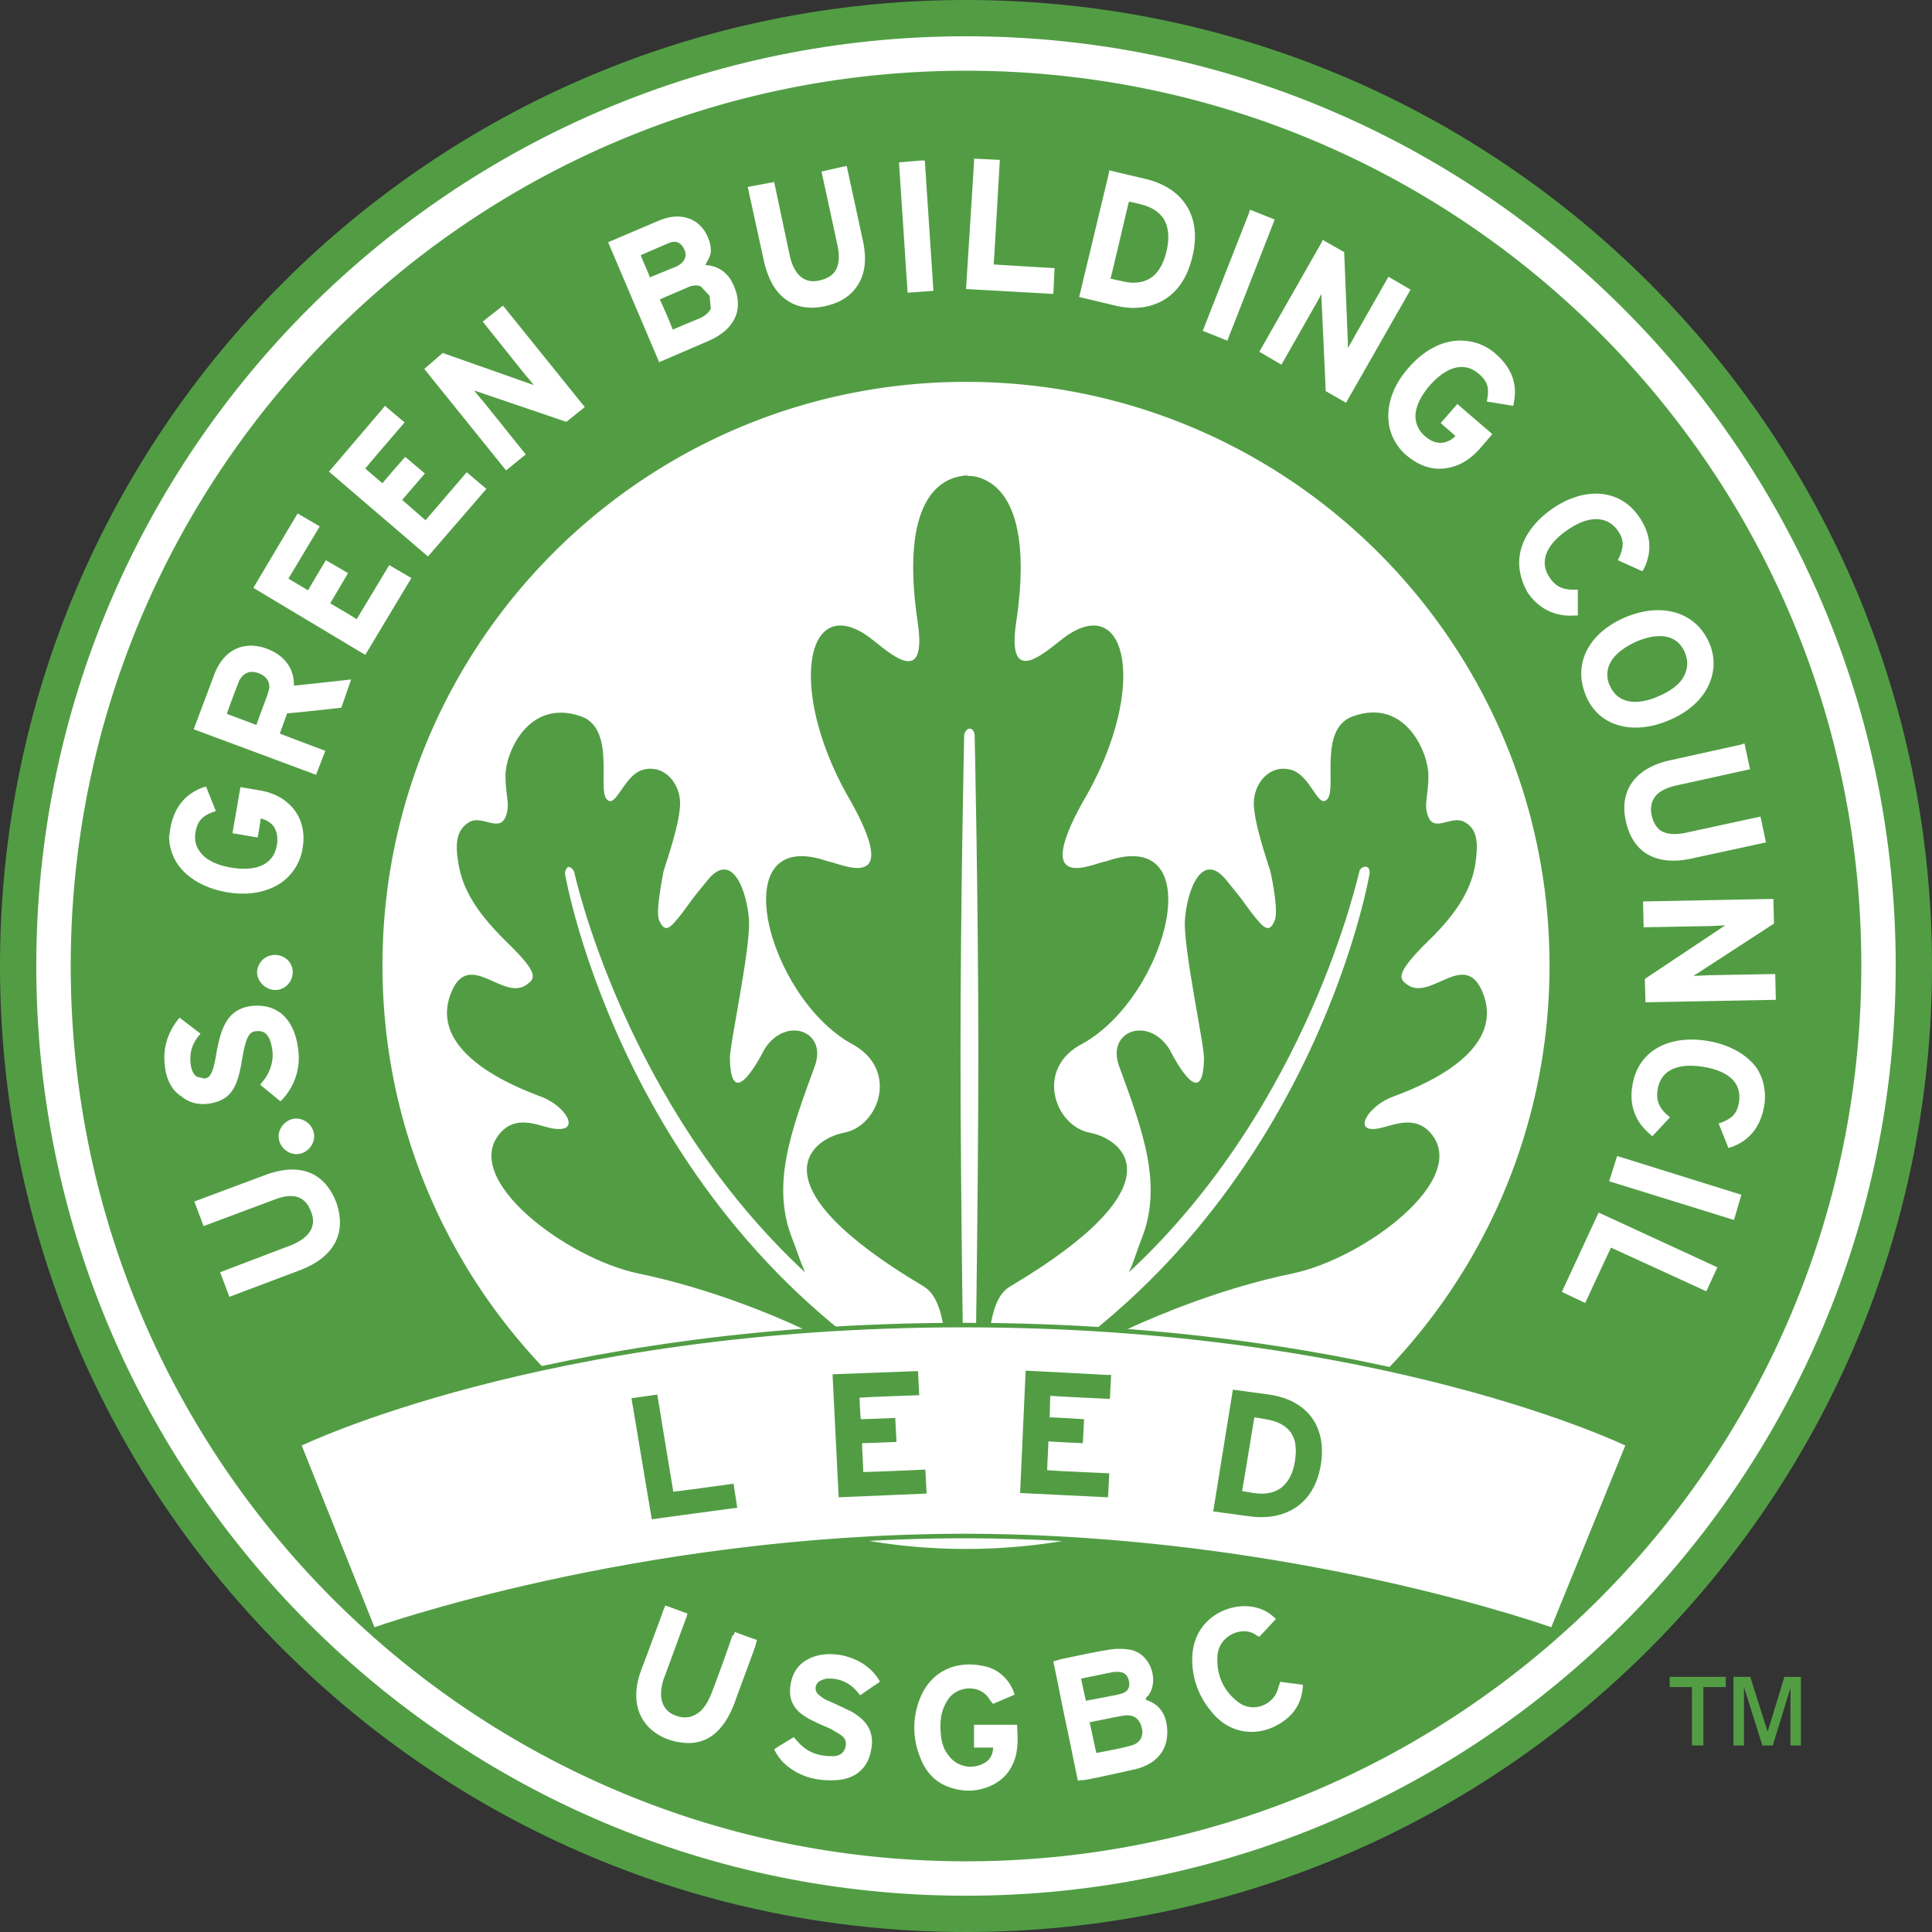
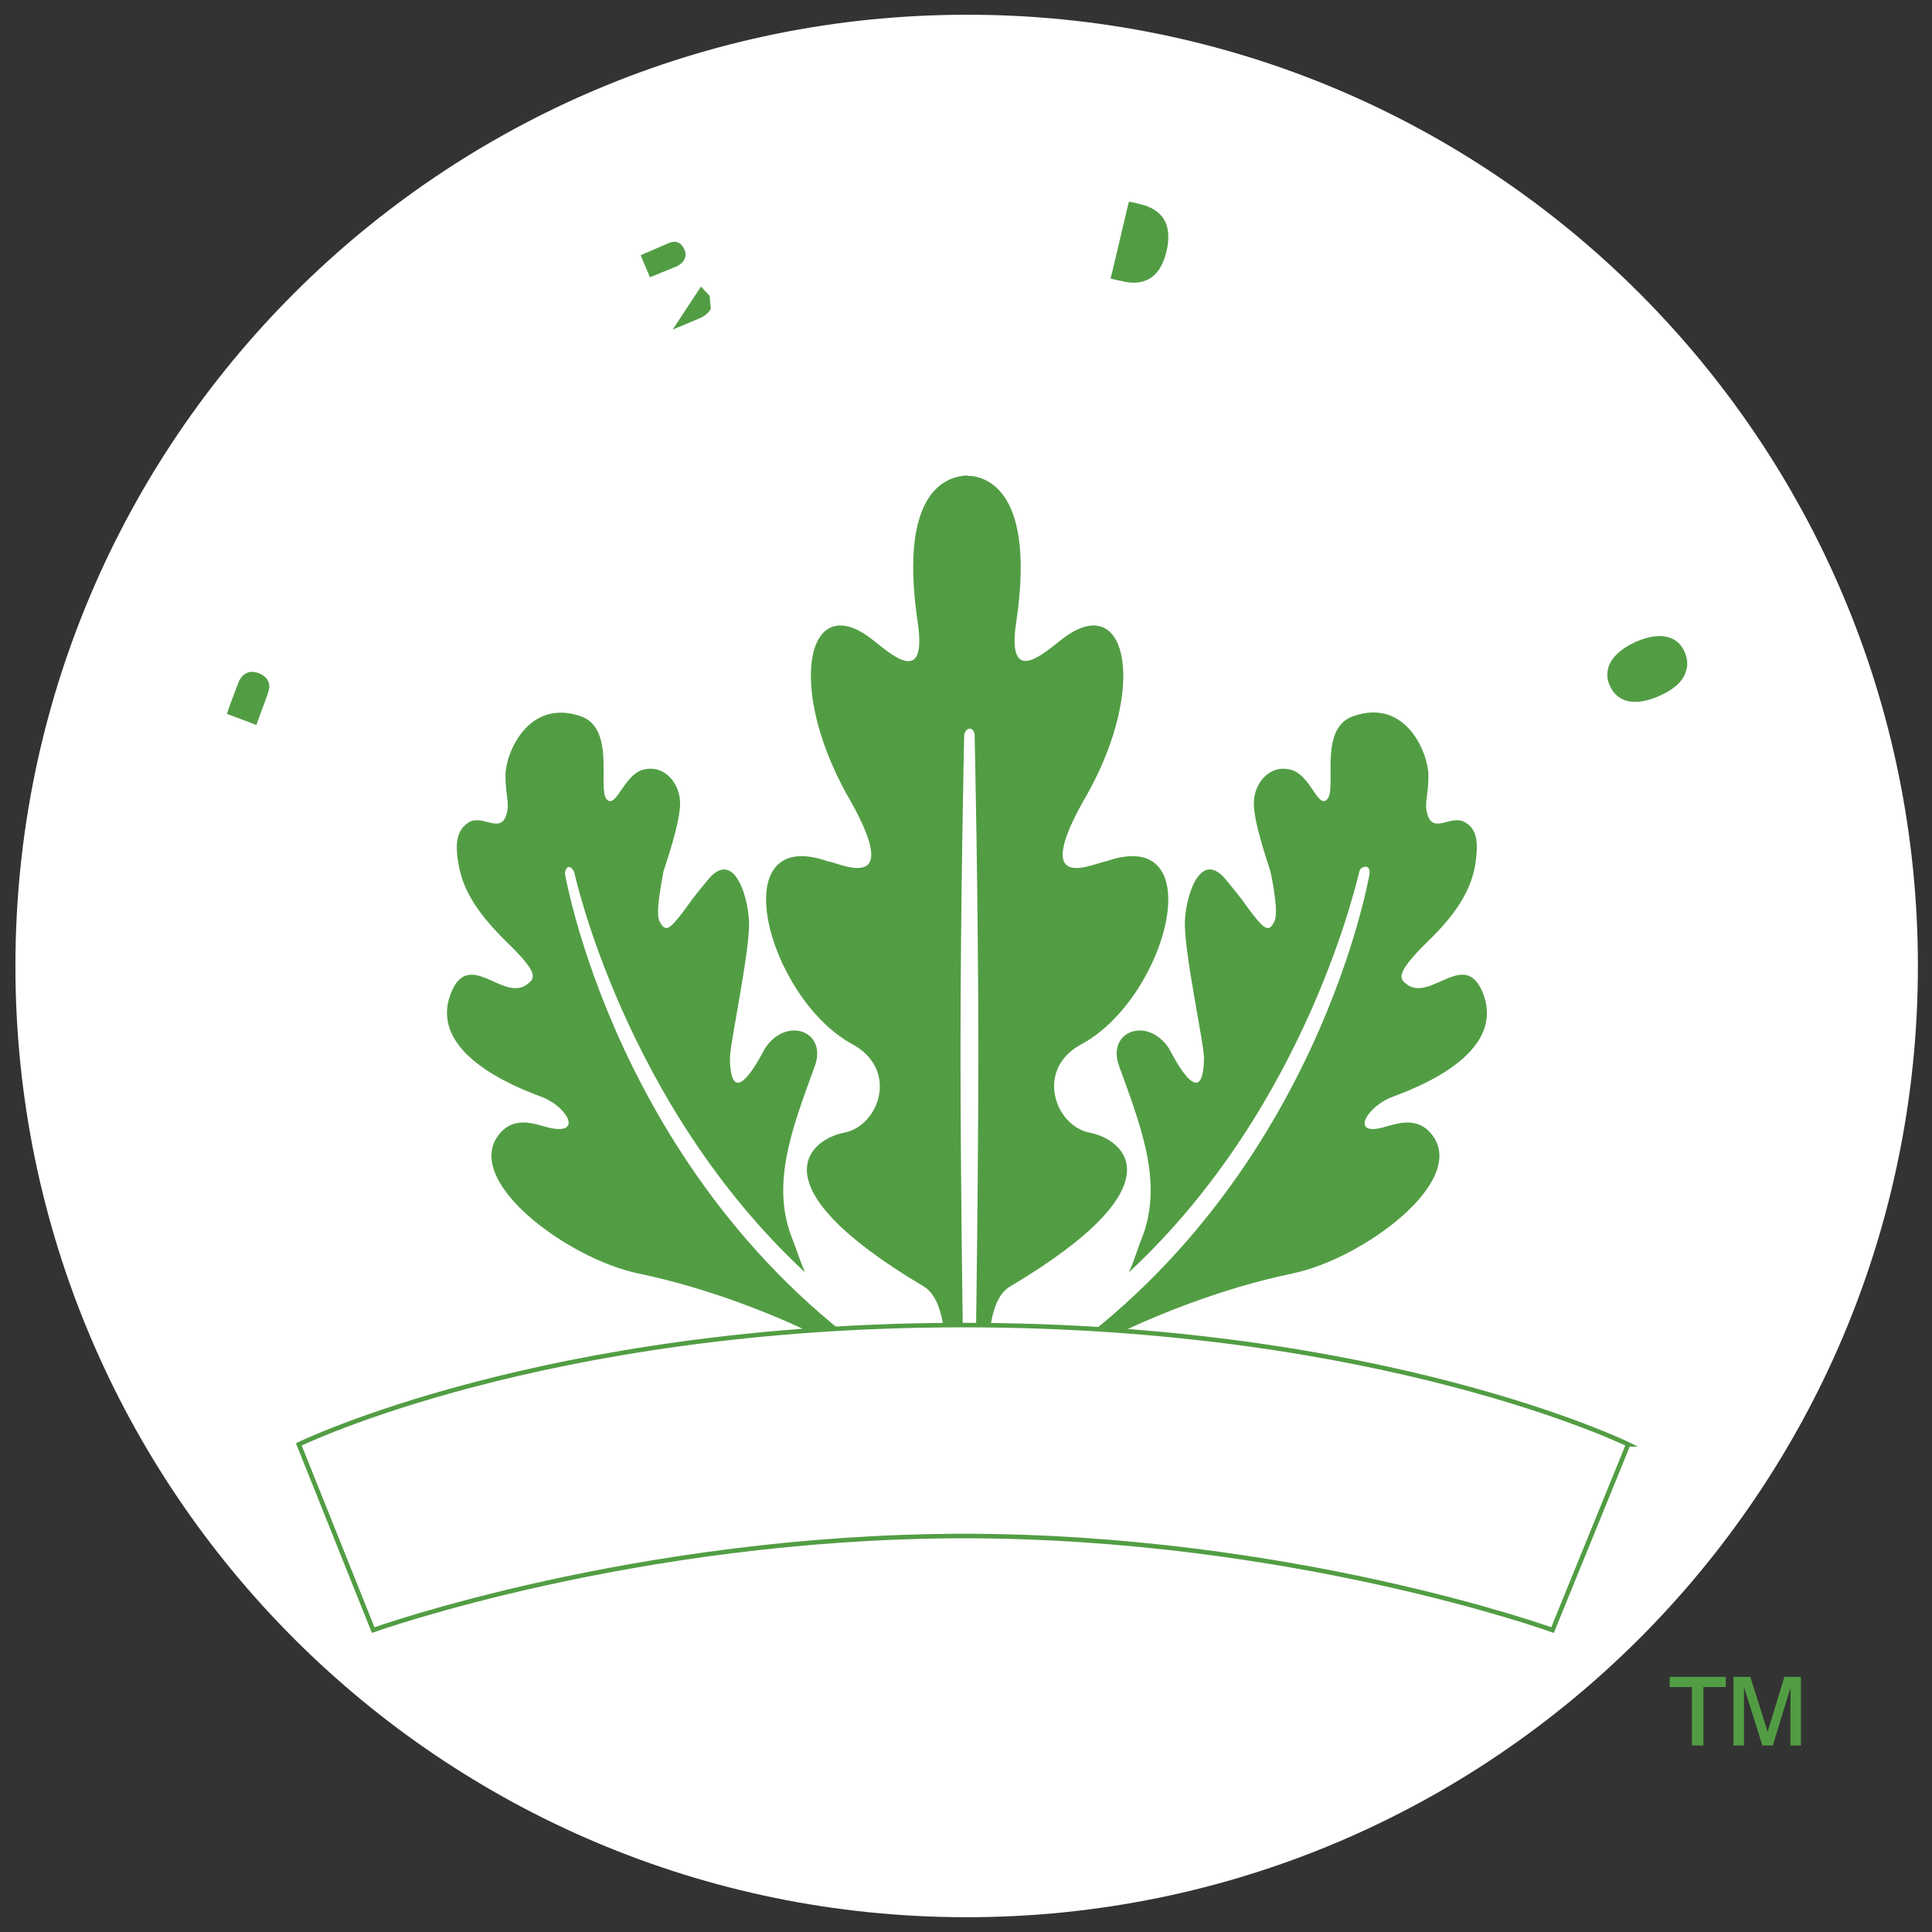
<svg xmlns="http://www.w3.org/2000/svg" width="117" height="117" fill="none">
  <rect width="100%" height="100%" fill="#333333" stroke="none" />
  <path fill="#fff" d="M116.146 58.499c0 31.838-25.805 57.606-57.606 57.606C26.702 116.105.934 90.3.934 58.499.934 26.66 26.739.893 58.54.893c31.8-.038 57.606 25.768 57.606 57.606z" />
-   <path fill="#529D44" d="M58.5 0C26.178 0 0 26.178 0 58.5S26.178 117 58.5 117 117 90.822 117 58.5 90.822 0 58.5 0zm0 114.803c-31.093 0-56.303-25.21-56.303-56.303 0-31.093 25.21-56.303 56.303-56.303 31.093 0 56.303 25.21 56.303 56.303 0 31.093-25.21 56.303-56.303 56.303z" />
  <path fill="#529D44" d="M84.121 66.507c.559-.261 7.224-2.31 5.698-6.33-1.08-2.794-3.166.52-4.618-.56-.447-.334-.745-.632 1.266-2.606 2.048-1.974 2.644-3.389 2.868-4.617.186-1.23.186-2.16-.633-2.607-.82-.484-1.937.782-2.272-.521-.186-.67.074-1.08.074-2.309 0-1.34-1.377-4.73-4.58-3.575-2.085.745-.968 4.32-1.527 4.99-.558.708-1.005-1.415-2.197-1.75-1.34-.373-2.27.856-2.27 2.01 0 1.155.744 3.315 1.004 4.134.15.67.484 2.458.261 2.98-.335.781-.633.52-1.415-.485-.67-.894-.335-.521-1.527-1.974-1.49-1.824-2.383.708-2.495 2.42-.111 1.714 1.192 7.635 1.155 8.417-.075 3.537-2.048-.522-2.123-.634-1.303-1.973-3.798-1.042-3.016 1.08 1.415 3.873 2.681 7.187 1.34 10.501-.186.447-.409 1.23-.744 1.974 10.948-10.166 13.927-24.279 13.964-24.316.037-.15.298-.298.447-.224.149.038.186.298.149.447 0 .038-3.575 20.965-22.64 31.652-.41.224-.485 0-.56-.41.075-3.314.224-5.585 1.453-6.293 10.278-6.107 6.926-8.9 4.804-9.309-2.123-.41-3.352-3.91-.41-5.4 5.176-2.904 7.82-13.293 1.378-11.022-.596.038-4.804 2.234-1.08-4.133 3.537-6.368 2.42-12.028-1.229-9.57-.968.633-3.686 3.5-3.128-.633.968-6.293-.596-8.565-2.458-8.974 0 0-.186-.038-.335-.038h-.149v-.037c-.111 0-.52.075-.52.075-1.863.41-3.427 2.643-2.459 8.974.559 4.17-2.16 1.266-3.128.633-3.649-2.458-4.729 3.202-1.228 9.57 3.723 6.367-.484 4.17-1.08 4.133-6.405-2.271-3.761 8.118 1.377 11.023 2.942 1.526 1.714 4.99-.41 5.399-2.122.41-5.473 3.202 4.805 9.31 1.228.744 1.377 3.016 1.49 6.33-.075.372-.15.596-.56.372-19.065-10.687-22.64-31.652-22.64-31.652-.037-.149.075-.41.186-.447.15-.037.336.187.373.335 0 0 3.016 14.039 13.964 24.205-.335-.782-.559-1.527-.745-1.974-1.34-3.314-.075-6.628 1.34-10.5.782-2.123-1.712-3.054-3.016-1.08-.074.111-2.048 4.17-2.122.633-.038-.782 1.266-6.703 1.154-8.416-.112-1.713-1.005-4.245-2.495-2.42-1.191 1.452-.856 1.08-1.526 1.973-.782 1.005-1.043 1.266-1.416.484-.223-.521.15-2.309.261-2.979.26-.82 1.006-2.979 1.006-4.133 0-1.155-.931-2.384-2.272-2.011-1.154.335-1.638 2.458-2.197 1.75-.521-.67.559-4.245-1.527-4.99-3.202-1.117-4.58 2.235-4.58 3.575 0 1.229.26 1.639.075 2.309-.336 1.303-1.453.037-2.272.521-.82.484-.856 1.415-.633 2.607.224 1.229.82 2.606 2.867 4.617 2.048 1.974 1.75 2.234 1.266 2.607-1.452 1.08-3.537-2.235-4.617.558-1.527 3.985 5.139 6.07 5.697 6.33 1.453.67 2.234 2.235.261 1.788-.782-.186-2.01-.745-2.942.298-2.495 2.793 4.022 7.634 8.341 8.527 4.32.894 8.193 2.532 9.794 3.277 1.601.745 8.453 5.437 8.937 7.336.111.559.41.968 1.08.968.67 0 .93-.372 1.08-.93.446-1.863 7.335-6.666 8.937-7.374 1.638-.745 5.474-2.383 9.793-3.277 4.32-.893 10.836-5.734 8.341-8.527-.93-1.043-2.16-.484-2.942-.298-1.787.447-1.005-1.117.447-1.787zm-25.098 19.81s-.037.372-.335.372c-.298 0-.298-.372-.298-.372s-.223-13.405-.223-22.603c0-9.198.223-19.215.223-19.215s.075-.372.335-.372c.261 0 .298.372.298.372s.224 10.017.224 19.215-.224 22.603-.224 22.603z" />
-   <path fill="#529D44" d="M58.5 4.283c-29.938 0-54.217 24.279-54.217 54.218 0 29.939 24.279 54.218 54.218 54.218 29.939 0 54.218-24.28 54.218-54.218.037-29.976-24.242-54.218-54.218-54.218zm48.894 50.159.037 1.49-4.58 2.978s-.187.112-.298.187c.186 0 .893-.038.893-.038l4.059-.074.038 1.564-7.895.149-.037-1.415 4.692-3.128s.112-.075.186-.112c-.186 0-.856.038-.856.038l-4.096.074-.038-1.564 7.671-.149h.224zm-1.751-9.421.336 1.564-4.394.968c-.708.149-1.192.41-1.415.782-.187.298-.224.633-.149 1.043.111.447.298.745.558.93.373.224.894.261 1.564.112l4.469-.968.335 1.564-4.469.968c-2.159.484-3.612-.335-4.021-2.271-.41-1.862.596-3.24 2.755-3.687l4.208-.93.223-.075zm-2.159-6.144c.372.819.372 1.638.074 2.42-.372.968-1.229 1.788-2.457 2.309-1.192.521-2.384.596-3.352.223-.782-.298-1.378-.893-1.713-1.713-.335-.819-.372-1.638-.074-2.42.372-.968 1.229-1.787 2.457-2.309 2.197-.93 4.245-.335 5.065 1.49zm-11.432-5.362c.186-1.006.893-1.974 1.973-2.719 2.011-1.377 4.134-1.154 5.25.522.708 1.042.783 2.048.299 3.09l-.112.186-1.49-.67.112-.223c.26-.633.26-1.043-.111-1.564-.261-.373-.596-.596-1.006-.67-.596-.112-1.303.111-2.048.633-1.303.893-1.713 1.936-1.08 2.867.373.558.782.745 1.49.745h.223v1.564h-.223c-1.155.074-2.16-.41-2.83-1.416-.41-.744-.596-1.526-.447-2.345zM90.6 21.45c.93.819 1.303 1.787 1.08 2.904l-.038.224-1.601-.261.037-.224c.112-.67-.037-1.042-.521-1.452-.335-.298-.745-.447-1.154-.41-.596.038-1.23.447-1.825 1.118-.596.707-.894 1.378-.856 1.973.037.41.223.782.558 1.08.335.298.707.447 1.043.41.372-.037.633-.224.819-.41-.26-.223-.894-.782-.894-.782l1.006-1.154 2.122 1.825-.707.819c-.67.782-1.415 1.191-2.272 1.266-.782.074-1.527-.224-2.197-.782a3.084 3.084 0 0 1-1.117-2.16c-.075-1.043.335-2.16 1.192-3.128.856-1.005 1.899-1.601 2.941-1.676.931-.037 1.713.224 2.384.82zm-10.501-6.926 1.303.744.223 5.474v.335c.186-.298.447-.782.447-.782l2.011-3.537 1.34.782-3.91 6.851-1.228-.707-.26-5.66V17.8c-.15.298-.41.745-.41.745l-2.011 3.538-1.34-.782 3.797-6.666.038-.111zm-4.469-1.602.075-.223 1.49.596-2.868 7.335-1.49-.595 2.793-7.113zm-8.49-2.383.037-.223 2.197.521c2.346.559 3.426 2.346 2.83 4.73-.67 2.83-2.867 3.388-4.654 2.94l-2.197-.52 1.787-7.448zm-8.155-.707v-.224l1.564.075s-.335 5.883-.372 6.33c.41.037 3.686.223 3.686.223L63.79 17.8l-5.288-.297.484-7.671zm-3.202-.112h.223l.521 7.894-1.564.112-.521-7.894 1.34-.112zm-8.9 1.303.93 4.394c.261 1.229.895 1.788 1.825 1.564.633-.149 1.415-.521 1.08-2.122l-.968-4.469 1.303-.298.224-.037.968 4.469c.26 1.154.149 2.085-.335 2.792-.41.633-1.08 1.043-1.974 1.23-.856.185-1.638.074-2.234-.336-.707-.447-1.192-1.266-1.452-2.458l-.968-4.43 1.6-.299zm-7 2.346c.707-.298 1.34-.335 1.898-.112.484.187.894.596 1.117 1.192.112.26.15.521.15.745 0 .298-.187.558-.336.856.633.037 1.34.335 1.713 1.23.186.409.26.781.26 1.116 0 .26-.036.521-.148.782-.26.633-.82 1.117-1.676 1.49l-2.942 1.266-3.09-7.262 3.053-1.303zm-13.071 8.006 5.176 1.825s.186.074.335.111c-.149-.186-.559-.67-.559-.67l-2.532-3.165 1.043-.82.186-.148 4.953 6.144-1.117.894-5.363-1.825-.223-.074c.112.149.559.67.559.67l2.569 3.202-1.192.969-4.952-6.145 1.117-.968zm-3.65 3.389.15-.186 1.191 1.005s-2.122 2.458-2.383 2.793c.223.186.82.707 1.043.893.223-.297 1.377-1.6 1.377-1.6l1.192 1.005-1.378 1.6c.26.224 1.155 1.006 1.415 1.23.26-.298 2.495-2.905 2.495-2.905l1.192 1.006-3.538 4.096-5.995-5.139 3.24-3.798zM10.317 50.16c.223-1.23.856-2.048 1.936-2.458l.223-.074.596 1.49-.223.073c-.633.261-.894.56-1.006 1.192-.074.447 0 .857.261 1.192.335.484 1.005.819 1.9.968 1.563.26 2.569-.224 2.755-1.34.037-.112.037-.261.037-.373 0-.298-.075-.559-.224-.782-.223-.298-.52-.41-.781-.484a26.279 26.279 0 0 1-.187 1.154l-1.526-.26.484-2.793 1.08.186c1.005.149 1.75.596 2.234 1.266.447.633.596 1.415.447 2.272a3.142 3.142 0 0 1-1.266 2.048c-.857.595-2.011.819-3.315.595-1.303-.223-2.345-.819-2.941-1.638a2.999 2.999 0 0 1-.559-1.787c.037-.075.037-.261.075-.447zm8.676 18.395c.149.559-.223 1.154-.782 1.303-.559.15-1.154-.223-1.303-.782-.15-.558.223-1.154.782-1.303.558-.149 1.154.223 1.303.782zm-1.266-9.682c0 .596-.484 1.08-1.043 1.08-.596 0-1.08-.484-1.117-1.043 0-.595.484-1.08 1.08-1.08.596 0 1.08.448 1.08 1.043zm-7.745 5.66c-.112-1.005.111-1.861.744-2.718l.15-.186 1.265.968-.149.186c-.372.484-.521 1.006-.447 1.639.038.372.187.67.373.782l.447.111c.298-.037.521-.149.744-1.564.261-1.377.596-2.643 2.123-2.83.707-.074 1.303.075 1.787.447.559.447.931 1.192 1.043 2.234.149 1.08-.223 2.16-.93 2.942l-.15.15-1.229-1.006.15-.187c.446-.52.67-1.228.595-1.861-.149-1.155-.596-1.23-1.005-1.192-.373.037-.596.298-.82 1.639-.26 1.563-.558 2.569-2.085 2.755-.596.075-1.154-.074-1.601-.447-.559-.335-.931-1.042-1.005-1.862zm8.155 12.4-4.245 1.602-.56-1.49 4.209-1.601c.67-.26 1.117-.596 1.303-1.005.149-.298.149-.67 0-1.043-.223-.596-.707-1.34-2.234-.745l-4.283 1.601-.558-1.49 4.282-1.6c2.085-.782 3.612-.187 4.32 1.675.633 1.862-.15 3.314-2.235 4.096zm2.532-34.072s-3.017.335-3.277.335c-.075.187-.335.931-.447 1.23a416.39 416.39 0 0 0 2.756 1.042l-.56 1.452-7.41-2.756 1.23-3.276c.558-1.527 1.787-2.123 3.202-1.602 1.08.41 1.638 1.192 1.638 2.197v.038c.447-.038 3.463-.373 3.463-.373l-.595 1.713zM15.343 35.6l2.57-4.32.11-.186 1.341.782-1.899 3.165c.26.15.931.559 1.192.708.186-.335 1.08-1.825 1.08-1.825l1.34.782s-.893 1.527-1.08 1.825c.298.186 1.34.782 1.602.968l1.973-3.277 1.34.782-2.792 4.655-6.777-4.06zM58.5 93.802c-19.512 0-35.338-15.826-35.338-35.338 0-19.513 15.826-35.339 35.338-35.339s35.338 15.826 35.338 35.339c0 19.55-15.826 35.338-35.338 35.338zm44.834-15.603s-5.362-2.457-5.772-2.643c-.186.372-1.564 3.351-1.564 3.351l-1.415-.67 2.123-4.58.111-.224 7.187 3.314-.67 1.453zm1.675-4.319-7.559-2.346.41-1.303.074-.224 7.522 2.346-.447 1.527zm1.825-6.889c-.223 1.229-.856 2.048-1.936 2.458l-.224.074-.595-1.49.223-.074c.633-.26.894-.558 1.005-1.191.075-.447 0-.857-.223-1.192-.335-.484-1.005-.82-1.936-.968-1.564-.26-2.57.223-2.756 1.34-.112.633.037 1.08.559 1.564l.186.15-1.08 1.154-.15-.15c-.893-.744-1.265-1.787-1.042-2.978.335-2.011 2.16-3.054 4.58-2.644 1.304.223 2.346.82 2.942 1.638.41.633.596 1.453.447 2.309z" />
-   <path fill="#529D44" d="m40.737 19.959 1.601-.67c.373-.15.596-.373.708-.596l-.075-.782-.521-.559c-.223-.112-.559-.074-.857.075 0 0-1.303.558-1.638.707.149.298.67 1.49.782 1.825zm-25.06 20.815c-.559-.224-1.043 0-1.266.633 0 0-.56 1.452-.67 1.825l1.787.67c.111-.335.67-1.825.67-1.825.037-.149.112-.335.112-.484 0-.298-.15-.633-.633-.82zm81.663.074c0 .223.037.447.149.67.447 1.043 1.564 1.266 2.979.633.856-.372 1.415-.856 1.601-1.415.149-.372.149-.782-.037-1.229-.447-1.042-1.527-1.266-2.98-.633-1.116.522-1.712 1.192-1.712 1.974zm-27.707-23.98c.484-.298.82-.857 1.006-1.639.074-.298.111-.596.111-.856 0-.41-.074-.782-.26-1.08-.261-.447-.782-.782-1.453-.931 0 0-.41-.112-.67-.15-.112.41-1.005 4.283-1.117 4.656.26.074.67.149.67.149.67.186 1.266.111 1.713-.15zm-28.113-1.45a.7.7 0 0 0-.075-.298c-.187-.447-.522-.596-1.006-.373 0 0-1.303.559-1.638.708.111.298.447 1.042.558 1.34.447-.186 1.639-.67 1.639-.67.41-.223.521-.484.521-.707zm60.941 90.289v-3.54h-1.347v-.617h3.398v.617h-1.357v3.54h-.694zm2.515 0v-4.157h1.02l1.051 3.32 1.015-3.32h.999v4.157h-.632v-3.489l-1.071 3.489h-.628l-1.117-3.54v3.54h-.637z" />
+   <path fill="#529D44" d="m40.737 19.959 1.601-.67c.373-.15.596-.373.708-.596l-.075-.782-.521-.559zm-25.06 20.815c-.559-.224-1.043 0-1.266.633 0 0-.56 1.452-.67 1.825l1.787.67c.111-.335.67-1.825.67-1.825.037-.149.112-.335.112-.484 0-.298-.15-.633-.633-.82zm81.663.074c0 .223.037.447.149.67.447 1.043 1.564 1.266 2.979.633.856-.372 1.415-.856 1.601-1.415.149-.372.149-.782-.037-1.229-.447-1.042-1.527-1.266-2.98-.633-1.116.522-1.712 1.192-1.712 1.974zm-27.707-23.98c.484-.298.82-.857 1.006-1.639.074-.298.111-.596.111-.856 0-.41-.074-.782-.26-1.08-.261-.447-.782-.782-1.453-.931 0 0-.41-.112-.67-.15-.112.41-1.005 4.283-1.117 4.656.26.074.67.149.67.149.67.186 1.266.111 1.713-.15zm-28.113-1.45a.7.7 0 0 0-.075-.298c-.187-.447-.522-.596-1.006-.373 0 0-1.303.559-1.638.708.111.298.447 1.042.558 1.34.447-.186 1.639-.67 1.639-.67.41-.223.521-.484.521-.707zm60.941 90.289v-3.54h-1.347v-.617h3.398v.617h-1.357v3.54h-.694zm2.515 0v-4.157h1.02l1.051 3.32 1.015-3.32h.999v4.157h-.632v-3.489l-1.071 3.489h-.628l-1.117-3.54v3.54h-.637z" />
  <path fill="#fff" d="M70.678 104.637c-.075-.82-.447-1.415-1.229-1.676-.037 0-.037-.037-.074-.075.037-.074.074-.149.149-.186.67-.856.223-2.532-1.08-2.793a3.828 3.828 0 0 0-1.304 0c-.893.149-1.787.336-2.643.522-.224.037-.447.111-.708.186.26 1.229.484 2.42.745 3.649.26 1.192.484 2.383.745 3.575.148-.037.26-.037.372-.037 1.005-.186 1.974-.41 2.979-.633a3.22 3.22 0 0 0 1.117-.447c.708-.484 1.005-1.192.931-2.085zm-5.213-2.979c.186-.038.372-.075.521-.112.447-.075.856-.186 1.303-.261.112-.037.261-.037.41-.037.372 0 .596.186.67.559.075.372-.074.633-.41.744a4.216 4.216 0 0 1-.67.149c-.484.112-.968.186-1.526.298-.112-.447-.187-.856-.298-1.34zm3.016 4.058c-.67.187-1.378.298-2.085.447-.15-.633-.261-1.229-.41-1.862.745-.149 1.415-.297 2.085-.409.596-.075.931.186 1.08.745.112.521-.111.931-.67 1.079zm-7.037-3.089c-.447.186-.857.372-1.304.558-.074-.074-.111-.149-.186-.223-.558-1.006-2.01-.894-2.57 0-.409.633-.483 1.303-.409 2.048.037.447.15.894.447 1.266a1.647 1.647 0 0 0 2.197.484c.335-.186.521-.521.521-.931h-1.154v-1.378h2.607c.037.782.111 1.602-.261 2.384-.298.67-.82 1.117-1.49 1.377-.67.261-1.34.298-2.048.112-1.042-.261-1.712-.931-2.085-1.936a4.73 4.73 0 0 1-.037-3.426c.67-1.825 2.346-2.495 4.133-2.011.782.224 1.415.894 1.639 1.676zm-8.154-.785c-.373.261-.782.522-1.192.82-.112-.112-.186-.224-.26-.298a2.126 2.126 0 0 0-1.714-.708c-.149 0-.335.075-.484.149a.508.508 0 0 0-.074.819c.186.149.372.298.596.373.41.186.819.372 1.191.558.186.075.373.187.522.298.819.559 1.08 1.304.856 2.235-.223 1.042-.968 1.638-2.048 1.712-1.117.075-2.16-.148-3.053-.893a2.812 2.812 0 0 1-.745-.968c.372-.261.782-.484 1.191-.745.075.112.15.186.224.261.596.707 1.378.93 2.234.893.298-.037.521-.149.633-.447.112-.298.075-.595-.186-.782-.186-.149-.41-.26-.596-.372-.335-.186-.707-.298-1.043-.484a4.096 4.096 0 0 1-.558-.298c-.67-.41-1.005-.968-.931-1.75.074-.819.447-1.452 1.191-1.788 1.23-.595 3.39-.148 4.246 1.415zm-8.79-3.014c.484.186.894.335 1.34.484-.037.149-.074.26-.111.41-.41 1.154-.856 2.308-1.266 3.463-.224.558-.484 1.079-.894 1.526-.67.745-1.527.968-2.495.782a3.27 3.27 0 0 1-1.787-.893c-.67-.708-.857-1.564-.708-2.533.075-.446.224-.893.41-1.34l1.117-3.016c.037-.15.112-.298.186-.484.447.148.894.335 1.34.484-.036.111-.036.186-.074.26-.447 1.192-.856 2.346-1.303 3.538a3.033 3.033 0 0 0-.223 1.154c.037.596.335 1.043.893 1.229.559.223 1.08.112 1.527-.298.298-.298.484-.67.633-1.042a97.072 97.072 0 0 0 1.266-3.5c.075 0 .112-.113.15-.224zm34.406 3.202c-.037.82-.335 1.49-.93 2.011-1.415 1.192-3.426 1.192-4.692-.484a4.807 4.807 0 0 1-1.08-3.24c.111-2.457 2.457-3.388 3.947-2.941.41.111.782.335 1.117.67-.186.186-.335.372-.521.558-.15.187-.335.336-.484.522-.075-.037-.112-.075-.15-.075-.781-.633-2.27-.074-2.383 1.192-.074 1.117.298 2.048 1.155 2.755.93.82 2.308.261 2.532-.819.037-.111.074-.186.112-.335.447.075.893.112 1.377.186z" />
  <path fill="#fff" stroke="#529D44" stroke-miterlimit="10" stroke-width=".274" d="M98.603 87.47s-14.783-7.224-40.216-7.224h-.075c-25.433 0-40.216 7.224-40.216 7.224L22.6 98.716s15.826-5.66 35.711-5.697c19.922 0 35.71 5.697 35.71 5.697l4.581-11.246z" />
-   <path fill="#529D44" d="M39.806 84.453s.894 5.474.968 5.884c.41-.038 3.65-.484 3.65-.484l.223 1.452-4.953.67-.223.037-1.229-7.335 1.564-.224zm10.612-1.228 4.953-.186h.223l.074 1.452s-3.202.112-3.612.15c0 .297.038 1.005.075 1.303.372 0 2.085-.075 2.085-.075l.075 1.452s-1.75.075-2.086.075c0 .298.075 1.452.075 1.75.41 0 3.76-.149 3.76-.149l.075 1.452-5.325.224-.372-7.448zm11.694-.221 4.953.26h.224l-.075 1.453s-3.202-.15-3.612-.186c0 .297-.037 1.005-.037 1.303.372 0 2.085.112 2.085.112l-.074 1.452s-1.713-.075-2.086-.112c0 .298-.074 1.453-.074 1.75.41.038 3.76.186 3.76.186l-.074 1.453-5.325-.26.335-7.411zm14.748 1.45-2.198-.298-.037.224-1.154 7.15 2.197.297c1.787.26 3.872-.41 4.32-3.128.372-2.308-.82-3.91-3.129-4.245zm1.563 4.022c-.111.745-.41 1.303-.856 1.638-.41.298-.968.41-1.676.298 0 0-.41-.074-.67-.112.074-.372.67-4.096.745-4.468.26.037.67.112.67.112.707.111 1.192.372 1.49.744.186.261.334.596.334.969.038.223 0 .52-.037.819z" />
</svg>